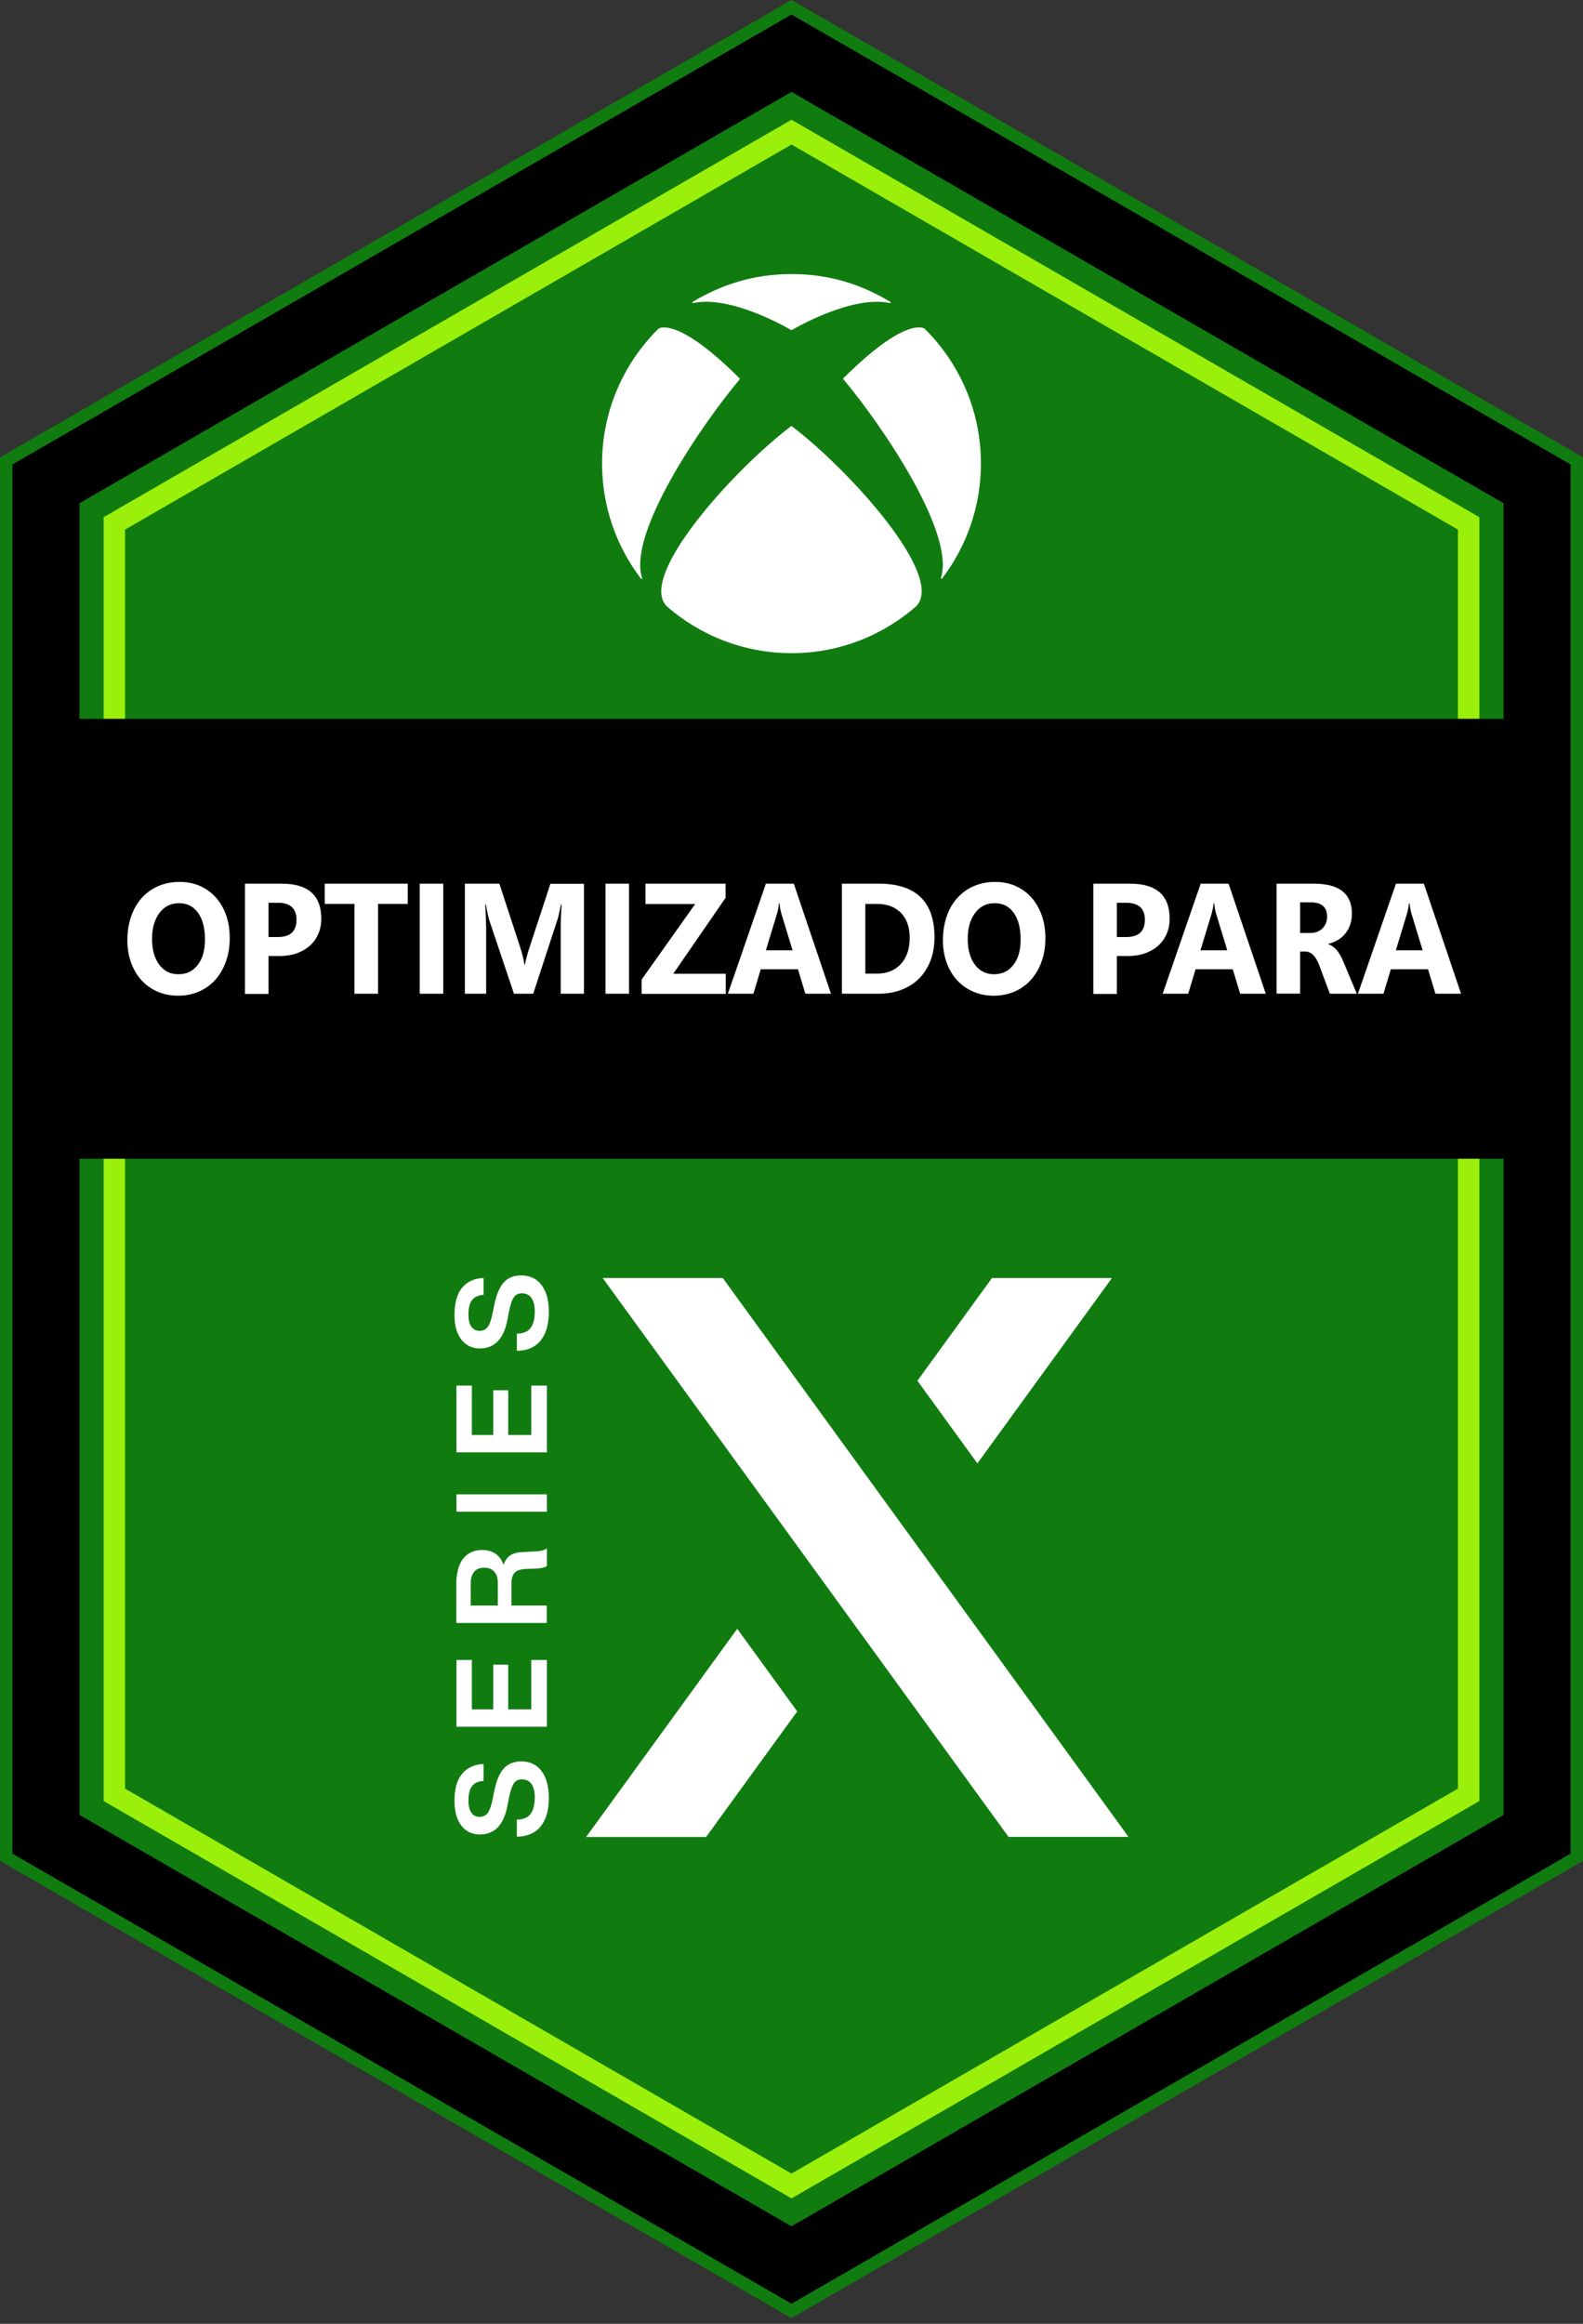
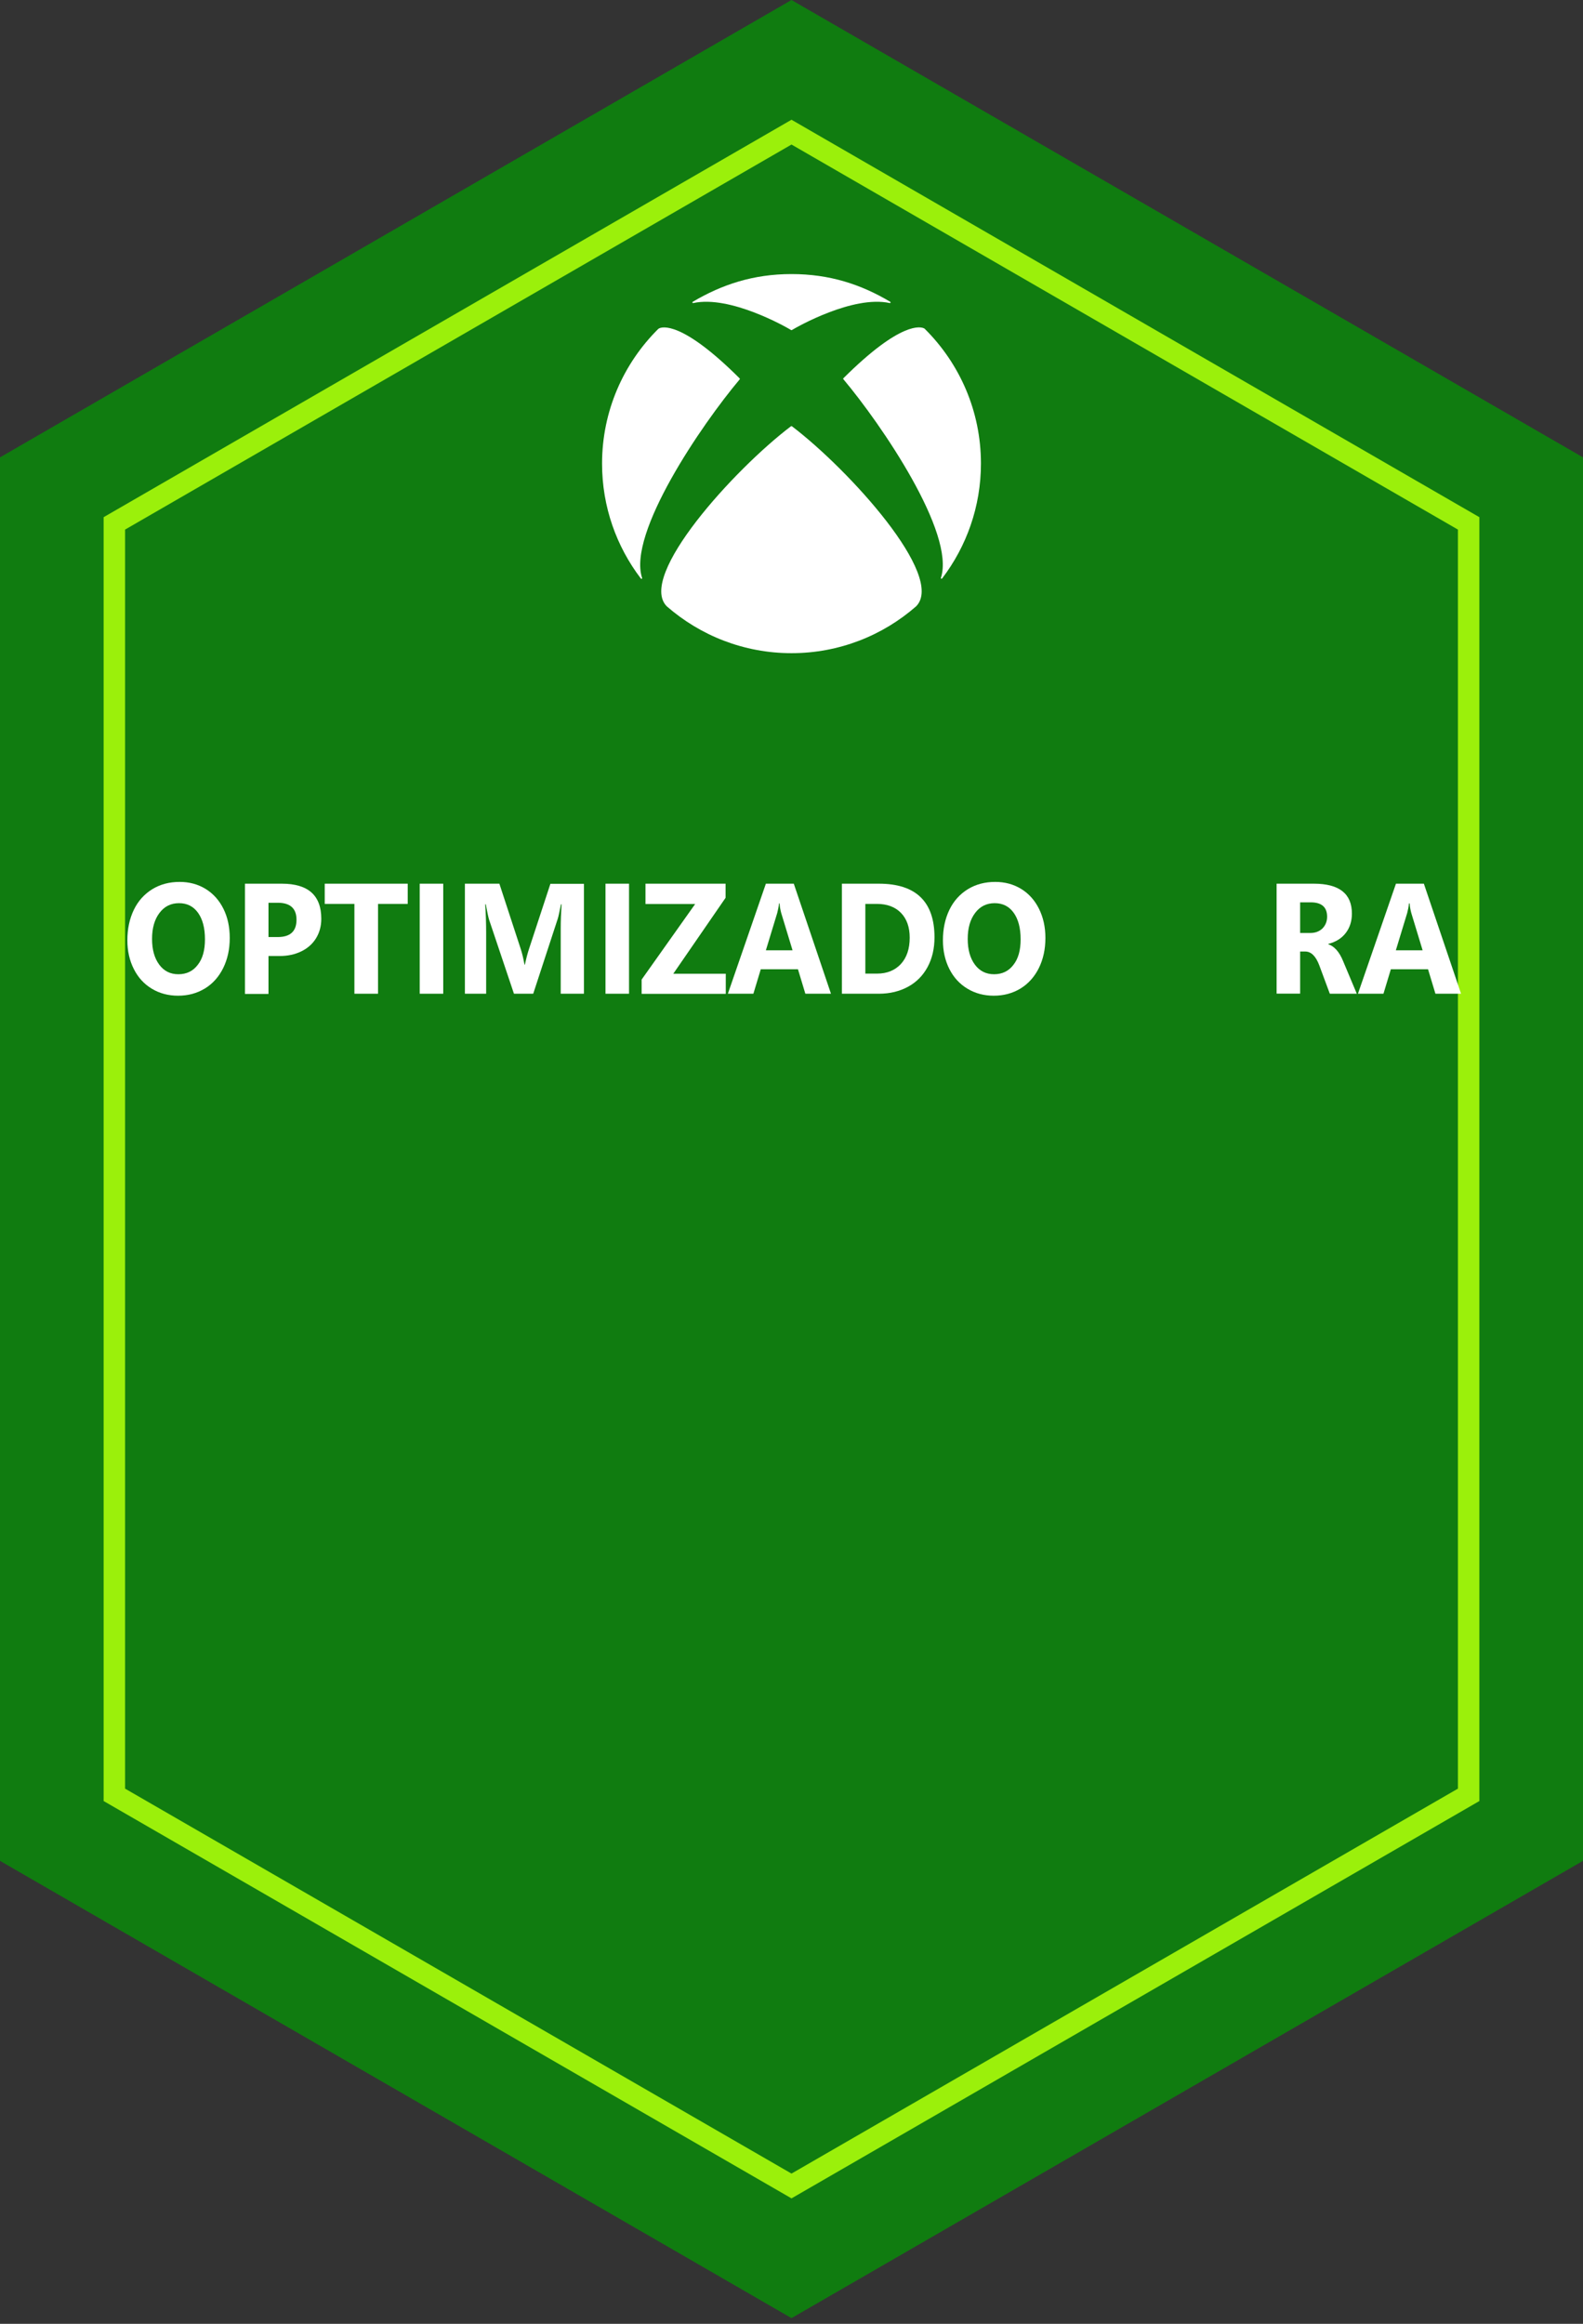
<svg xmlns="http://www.w3.org/2000/svg" xmlns:xlink="http://www.w3.org/1999/xlink" version="1.1" id="template" x="0px" y="0px" viewBox="0 0 152 223" style="enable-background:new 0 0 152 223;" xml:space="preserve">
  <rect x="0" y="0" width="152" height="223" fill="#333333" stroke="none" />
  <style type="text/css">
	.st0{clip-path:url(#SVGID_2_);fill:#107C10;}
	.st1{clip-path:url(#SVGID_2_);fill:#9BF00B;}
	.st2{clip-path:url(#SVGID_2_);}
	.st3{clip-path:url(#SVGID_4_);fill:#FFFFFF;}
	.st4{fill:#FFFFFF;}
</style>
  <g>
    <g>
      <defs>
        <rect id="SVGID_1_" x="0" y="0.01" width="152" height="222.44" />
      </defs>
      <clipPath id="SVGID_2_">
        <use xlink:href="#SVGID_1_" style="overflow:visible;" />
      </clipPath>
      <polygon class="st0" points="0,178.57 0,43.89 76,0 152,43.89 152,178.57 76,222.45   " />
      <path class="st1" d="M76,11.49L9.95,49.63v123.2L76,210.96l66.05-38.13V49.63L76,11.49z M139.99,171.64L76,208.58l-63.99-36.94    V50.82L76,13.87l63.99,36.95V171.64z" />
-       <path class="st2" d="M76,1.39L1.19,44.57v133.31L76,221.07l74.81-43.19V44.57L76,1.39z M76,8.82l68.37,39.47v20.69H7.63V48.29    L76,8.82z M76,213.64L7.63,174.16V111.2h136.74v62.96L76,213.64z" />
      <g class="st2">
        <defs>
          <rect id="SVGID_3_" x="-32.57" y="-33.53" width="217.14" height="289.52" />
        </defs>
        <clipPath id="SVGID_4_">
          <use xlink:href="#SVGID_3_" style="overflow:visible;" />
        </clipPath>
-         <path class="st3" d="M50.03,122.39c0.84,0,1.51,0.31,1.97,0.93c0.47,0.62,0.7,1.48,0.7,2.58c0,1.17-0.27,2.1-0.79,2.74     c-0.53,0.65-1.29,0.98-2.27,0.98l-0.01,0v-1.64h0.01c0.61-0.01,1.05-0.19,1.31-0.55c0.27-0.36,0.4-0.89,0.4-1.58     c0-0.56-0.11-1-0.32-1.29c-0.21-0.3-0.52-0.45-0.92-0.45c-0.33,0-0.59,0.13-0.77,0.38c-0.18,0.25-0.34,0.72-0.47,1.39l-0.14,0.73     c-0.17,0.92-0.48,1.63-0.92,2.09c-0.44,0.46-1.02,0.7-1.72,0.7c-0.75,0-1.35-0.29-1.79-0.85c-0.44-0.57-0.66-1.36-0.66-2.37     c0-1.14,0.25-2.02,0.73-2.61c0.49-0.59,1.18-0.9,2.05-0.93h0.01v1.62l-0.01,0c-0.49,0.03-0.85,0.19-1.09,0.49     c-0.23,0.29-0.35,0.77-0.35,1.41c0,0.5,0.09,0.88,0.28,1.15c0.18,0.26,0.45,0.4,0.78,0.4c0.34,0,0.61-0.12,0.79-0.37     c0.18-0.24,0.34-0.69,0.47-1.31l0.15-0.75c0.2-1.01,0.51-1.75,0.91-2.2C48.76,122.62,49.33,122.39,50.03,122.39 M48.36,169.72     c-0.4,0.45-0.71,1.19-0.91,2.2l-0.15,0.75c-0.13,0.63-0.29,1.07-0.47,1.31c-0.18,0.24-0.45,0.37-0.79,0.37     c-0.33,0-0.6-0.13-0.78-0.4c-0.18-0.26-0.28-0.65-0.28-1.15c0-0.64,0.12-1.12,0.35-1.41c0.23-0.29,0.6-0.46,1.09-0.49l0.01,0     v-1.62h-0.01c-0.87,0.03-1.56,0.35-2.05,0.93c-0.49,0.59-0.73,1.46-0.73,2.61c0,1,0.22,1.8,0.66,2.37     c0.44,0.57,1.05,0.85,1.79,0.85c0.7,0,1.28-0.24,1.72-0.7c0.44-0.46,0.75-1.17,0.92-2.09l0.14-0.73c0.14-0.67,0.3-1.13,0.47-1.39     c0.17-0.25,0.43-0.38,0.77-0.38c0.4,0,0.71,0.15,0.92,0.44c0.21,0.3,0.32,0.73,0.32,1.29c0,0.69-0.13,1.22-0.4,1.58     c-0.26,0.36-0.71,0.54-1.31,0.55h-0.01v1.64h0.01c0.98-0.01,1.75-0.34,2.27-0.98c0.53-0.64,0.79-1.56,0.79-2.74     c0-1.1-0.24-1.97-0.7-2.58c-0.47-0.62-1.13-0.93-1.97-0.93C49.33,169.04,48.76,169.27,48.36,169.72 M52.51,148.57v1.72l-0.01,0     c-0.25,0.15-0.6,0.22-1.04,0.23l-0.95,0.04c-0.52,0.02-0.89,0.14-1.09,0.36c-0.2,0.21-0.31,0.55-0.31,1.02v2.13h3.39v1.67h-8.68     v-3.94c0-0.2,0.01-0.38,0.03-0.56c0,0.05,0,0.11,0,0.18c0.05-0.67,0.21-1.23,0.5-1.66c-0.02,0.03-0.05,0.06-0.07,0.09     c0.06-0.11,0.13-0.21,0.21-0.3c0.44-0.54,1.04-0.81,1.8-0.81c1.03,0,1.72,0.48,2.07,1.42c0.14-0.42,0.36-0.73,0.64-0.91     c0.3-0.19,0.7-0.3,1.2-0.31l1.29-0.07c0.41-0.01,0.75-0.1,1-0.27L52.51,148.57z M46.47,150.44c-0.41,0-0.72,0.13-0.94,0.39     c-0.22,0.26-0.33,0.64-0.33,1.12v2.12h2.6v-2.18c0-0.46-0.12-0.82-0.34-1.07C47.23,150.56,46.9,150.44,46.47,150.44      M43.83,145.07h8.68v-1.67h-8.68V145.07z M45.33,132.96h-1.5v6.41h8.68v-6.41h-1.5v4.74h-2.21v-4.29h-1.44v4.29h-2.05V132.96z      M45.33,159.29h-1.5v6.41h8.68v-6.41h-1.5v4.74h-2.21v-4.29h-1.44v4.29h-2.05V159.29z M56.28,176.28h11.52l8.75-12.05l-5.76-7.93     L56.28,176.28z M106.77,122.64H95.25l-7.16,9.86l5.76,7.93L106.77,122.64z M69.4,122.64H57.87l38.97,53.63h11.52L69.4,122.64z" />
        <path class="st3" d="M76,40.89c0.02,0,0.04,0.02,0.06,0.03c5.44,4.14,14.76,14.37,11.91,17.26c-3.2,2.8-7.39,4.5-11.97,4.5     s-8.77-1.7-11.98-4.5c-2.84-2.89,6.47-13.13,11.91-17.26C75.95,40.9,75.98,40.89,76,40.89 M85.48,28.96     c-2.79-1.66-5.8-2.66-9.48-2.66c-3.67,0-6.69,1.01-9.48,2.66c-0.03,0.02-0.05,0.06-0.03,0.09c0.01,0.03,0.05,0.04,0.09,0.03     c3.52-0.76,8.87,2.28,9.38,2.59c0.01,0.01,0.02,0.01,0.04,0.01c0.01,0,0.03-0.01,0.04-0.01c0.51-0.31,5.86-3.35,9.38-2.59     c0.04,0.01,0.07,0,0.09-0.03C85.52,29.02,85.51,28.98,85.48,28.96 M63.27,31.52c-0.03,0.02-0.06,0.04-0.08,0.06     c-3.32,3.3-5.38,7.86-5.38,12.91c0,4.15,1.39,7.96,3.72,11.02c0.02,0.03,0.06,0.05,0.1,0.03c0.03-0.02,0.03-0.06,0.02-0.09     c-1.39-4.28,5.7-14.68,9.37-19.04c0.01-0.02,0.02-0.03,0.02-0.05c0-0.02-0.01-0.04-0.03-0.06     C65.46,30.77,63.57,31.36,63.27,31.52 M80.99,36.29c-0.02,0.02-0.03,0.04-0.03,0.06c0,0.02,0.01,0.04,0.03,0.05     c3.66,4.36,10.75,14.75,9.36,19.04c-0.01,0.04-0.01,0.08,0.02,0.09c0.03,0.02,0.07,0,0.1-0.03c2.33-3.06,3.72-6.88,3.72-11.02     c0-5.05-2.06-9.61-5.38-12.91c-0.02-0.02-0.05-0.05-0.08-0.06C88.43,31.36,86.54,30.77,80.99,36.29" />
      </g>
      <g class="st2">
        <path class="st4" d="M22.06,90.01c0,1.08-0.21,2.04-0.63,2.89c-0.42,0.84-1,1.5-1.76,1.96s-1.61,0.69-2.57,0.69     c-0.93,0-1.77-0.22-2.52-0.67s-1.32-1.08-1.73-1.89c-0.41-0.81-0.62-1.73-0.62-2.76c0-1.09,0.21-2.07,0.62-2.92     s1.01-1.51,1.77-1.98c0.77-0.47,1.64-0.7,2.63-0.7c0.92,0,1.75,0.22,2.49,0.67c0.73,0.45,1.3,1.08,1.71,1.9     S22.06,88.95,22.06,90.01z M19.68,90.14c0-1.08-0.22-1.92-0.66-2.54c-0.44-0.62-1.05-0.93-1.83-0.93c-0.78,0-1.41,0.31-1.88,0.94     c-0.47,0.62-0.71,1.45-0.71,2.49c0,1.03,0.23,1.85,0.69,2.47c0.46,0.62,1.07,0.92,1.84,0.92c0.78,0,1.4-0.3,1.85-0.89     C19.46,92,19.68,91.18,19.68,90.14z" />
        <path class="st4" d="M30.85,88.17c0,0.7-0.17,1.32-0.5,1.86c-0.33,0.54-0.8,0.96-1.41,1.26c-0.61,0.3-1.31,0.45-2.08,0.45h-1.08     v3.64h-2.26V84.8h3.54C29.59,84.8,30.85,85.92,30.85,88.17z M28.47,88.26c0-1.08-0.6-1.63-1.8-1.63h-0.89v3.29h0.89     C27.87,89.92,28.47,89.37,28.47,88.26z" />
        <path class="st4" d="M39.16,86.74h-2.86v8.62h-2.27v-8.62h-2.85V84.8h7.97V86.74z" />
        <path class="st4" d="M42.56,95.36H40.3V84.8h2.26V95.36z" />
        <path class="st4" d="M56.07,95.36h-2.23v-6.32c0-0.66,0.03-1.41,0.08-2.26h-0.06c-0.12,0.65-0.22,1.11-0.31,1.4l-2.35,7.18h-1.85     l-2.39-7.11c-0.06-0.19-0.17-0.68-0.31-1.47h-0.06c0.06,0.92,0.09,1.84,0.09,2.74v5.84h-2.04V84.8h3.31L50,91.06     c0.14,0.43,0.26,0.93,0.36,1.51h0.04c0.12-0.56,0.25-1.07,0.4-1.52l2.05-6.24h3.22V95.36z" />
        <path class="st4" d="M60.4,95.36h-2.26V84.8h2.26V95.36z" />
        <path class="st4" d="M69.68,86.14l-5.03,7.3h5.04v1.93h-8.08v-1.37l5.14-7.25h-4.77V84.8h7.69V86.14z" />
        <path class="st4" d="M79.79,95.36h-2.46l-0.71-2.35h-3.57l-0.71,2.35h-2.45l3.65-10.56h2.68L79.79,95.36z M76.1,91.19l-1.08-3.55     c-0.08-0.28-0.14-0.6-0.17-0.95H74.8c-0.03,0.31-0.09,0.62-0.17,0.92l-1.09,3.58H76.1z" />
        <path class="st4" d="M89.73,89.95c0,1.07-0.22,2.02-0.66,2.84s-1.07,1.46-1.88,1.9s-1.75,0.67-2.8,0.67h-3.55V84.8h3.55     C87.94,84.8,89.73,86.52,89.73,89.95z M87.35,89.98c0-1.01-0.28-1.8-0.84-2.38c-0.56-0.57-1.33-0.86-2.31-0.86h-1.11v6.69h1.12     c0.96,0,1.72-0.31,2.29-0.92C87.06,91.9,87.35,91.06,87.35,89.98z" />
        <path class="st4" d="M100.38,90.01c0,1.08-0.21,2.04-0.63,2.89c-0.42,0.84-1.01,1.5-1.76,1.96c-0.76,0.46-1.62,0.69-2.57,0.69     c-0.93,0-1.77-0.22-2.52-0.67s-1.33-1.08-1.74-1.89c-0.41-0.81-0.62-1.73-0.62-2.76c0-1.09,0.21-2.07,0.62-2.92     c0.41-0.85,1.01-1.51,1.77-1.98c0.77-0.47,1.65-0.7,2.63-0.7c0.92,0,1.75,0.22,2.49,0.67c0.73,0.45,1.3,1.08,1.71,1.9     S100.38,88.95,100.38,90.01z M98,90.14c0-1.08-0.22-1.92-0.66-2.54c-0.44-0.62-1.05-0.93-1.83-0.93c-0.78,0-1.41,0.31-1.88,0.94     c-0.47,0.62-0.71,1.45-0.71,2.49c0,1.03,0.23,1.85,0.69,2.47c0.46,0.62,1.08,0.92,1.84,0.92c0.78,0,1.4-0.3,1.85-0.89     C97.78,92,98,91.18,98,90.14z" />
-         <path class="st4" d="M112.31,88.17c0,0.7-0.17,1.32-0.5,1.86c-0.33,0.54-0.8,0.96-1.41,1.26c-0.61,0.3-1.31,0.45-2.08,0.45h-1.08     v3.64h-2.26V84.8h3.54C111.05,84.8,112.31,85.92,112.31,88.17z M109.93,88.26c0-1.08-0.6-1.63-1.8-1.63h-0.89v3.29h0.89     C109.33,89.92,109.93,89.37,109.93,88.26z" />
-         <path class="st4" d="M121.54,95.36h-2.46l-0.71-2.35h-3.57l-0.71,2.35h-2.45l3.65-10.56h2.68L121.54,95.36z M117.84,91.19     l-1.08-3.55c-0.08-0.28-0.14-0.6-0.17-0.95h-0.06c-0.03,0.31-0.09,0.62-0.17,0.92l-1.09,3.58H117.84z" />
        <path class="st4" d="M130.28,95.36h-2.59l-1.01-2.72c-0.33-0.88-0.78-1.33-1.35-1.33h-0.49v4.04h-2.26V84.8h3.58     c2.43,0,3.65,0.96,3.65,2.87c0,0.73-0.2,1.35-0.59,1.86c-0.39,0.51-0.95,0.86-1.68,1.05v0.03c0.59,0.2,1.07,0.74,1.43,1.63     L130.28,95.36z M127.43,87.97c0-0.92-0.53-1.38-1.57-1.38h-1.02v2.94h0.98c0.47,0,0.85-0.14,1.16-0.43     C127.27,88.8,127.43,88.43,127.43,87.97z" />
        <path class="st4" d="M140.29,95.36h-2.46l-0.71-2.35h-3.57l-0.71,2.35h-2.45l3.65-10.56h2.68L140.29,95.36z M136.6,91.19     l-1.08-3.55c-0.08-0.28-0.14-0.6-0.17-0.95h-0.06c-0.03,0.31-0.09,0.62-0.17,0.92l-1.09,3.58H136.6z" />
      </g>
    </g>
  </g>
</svg>